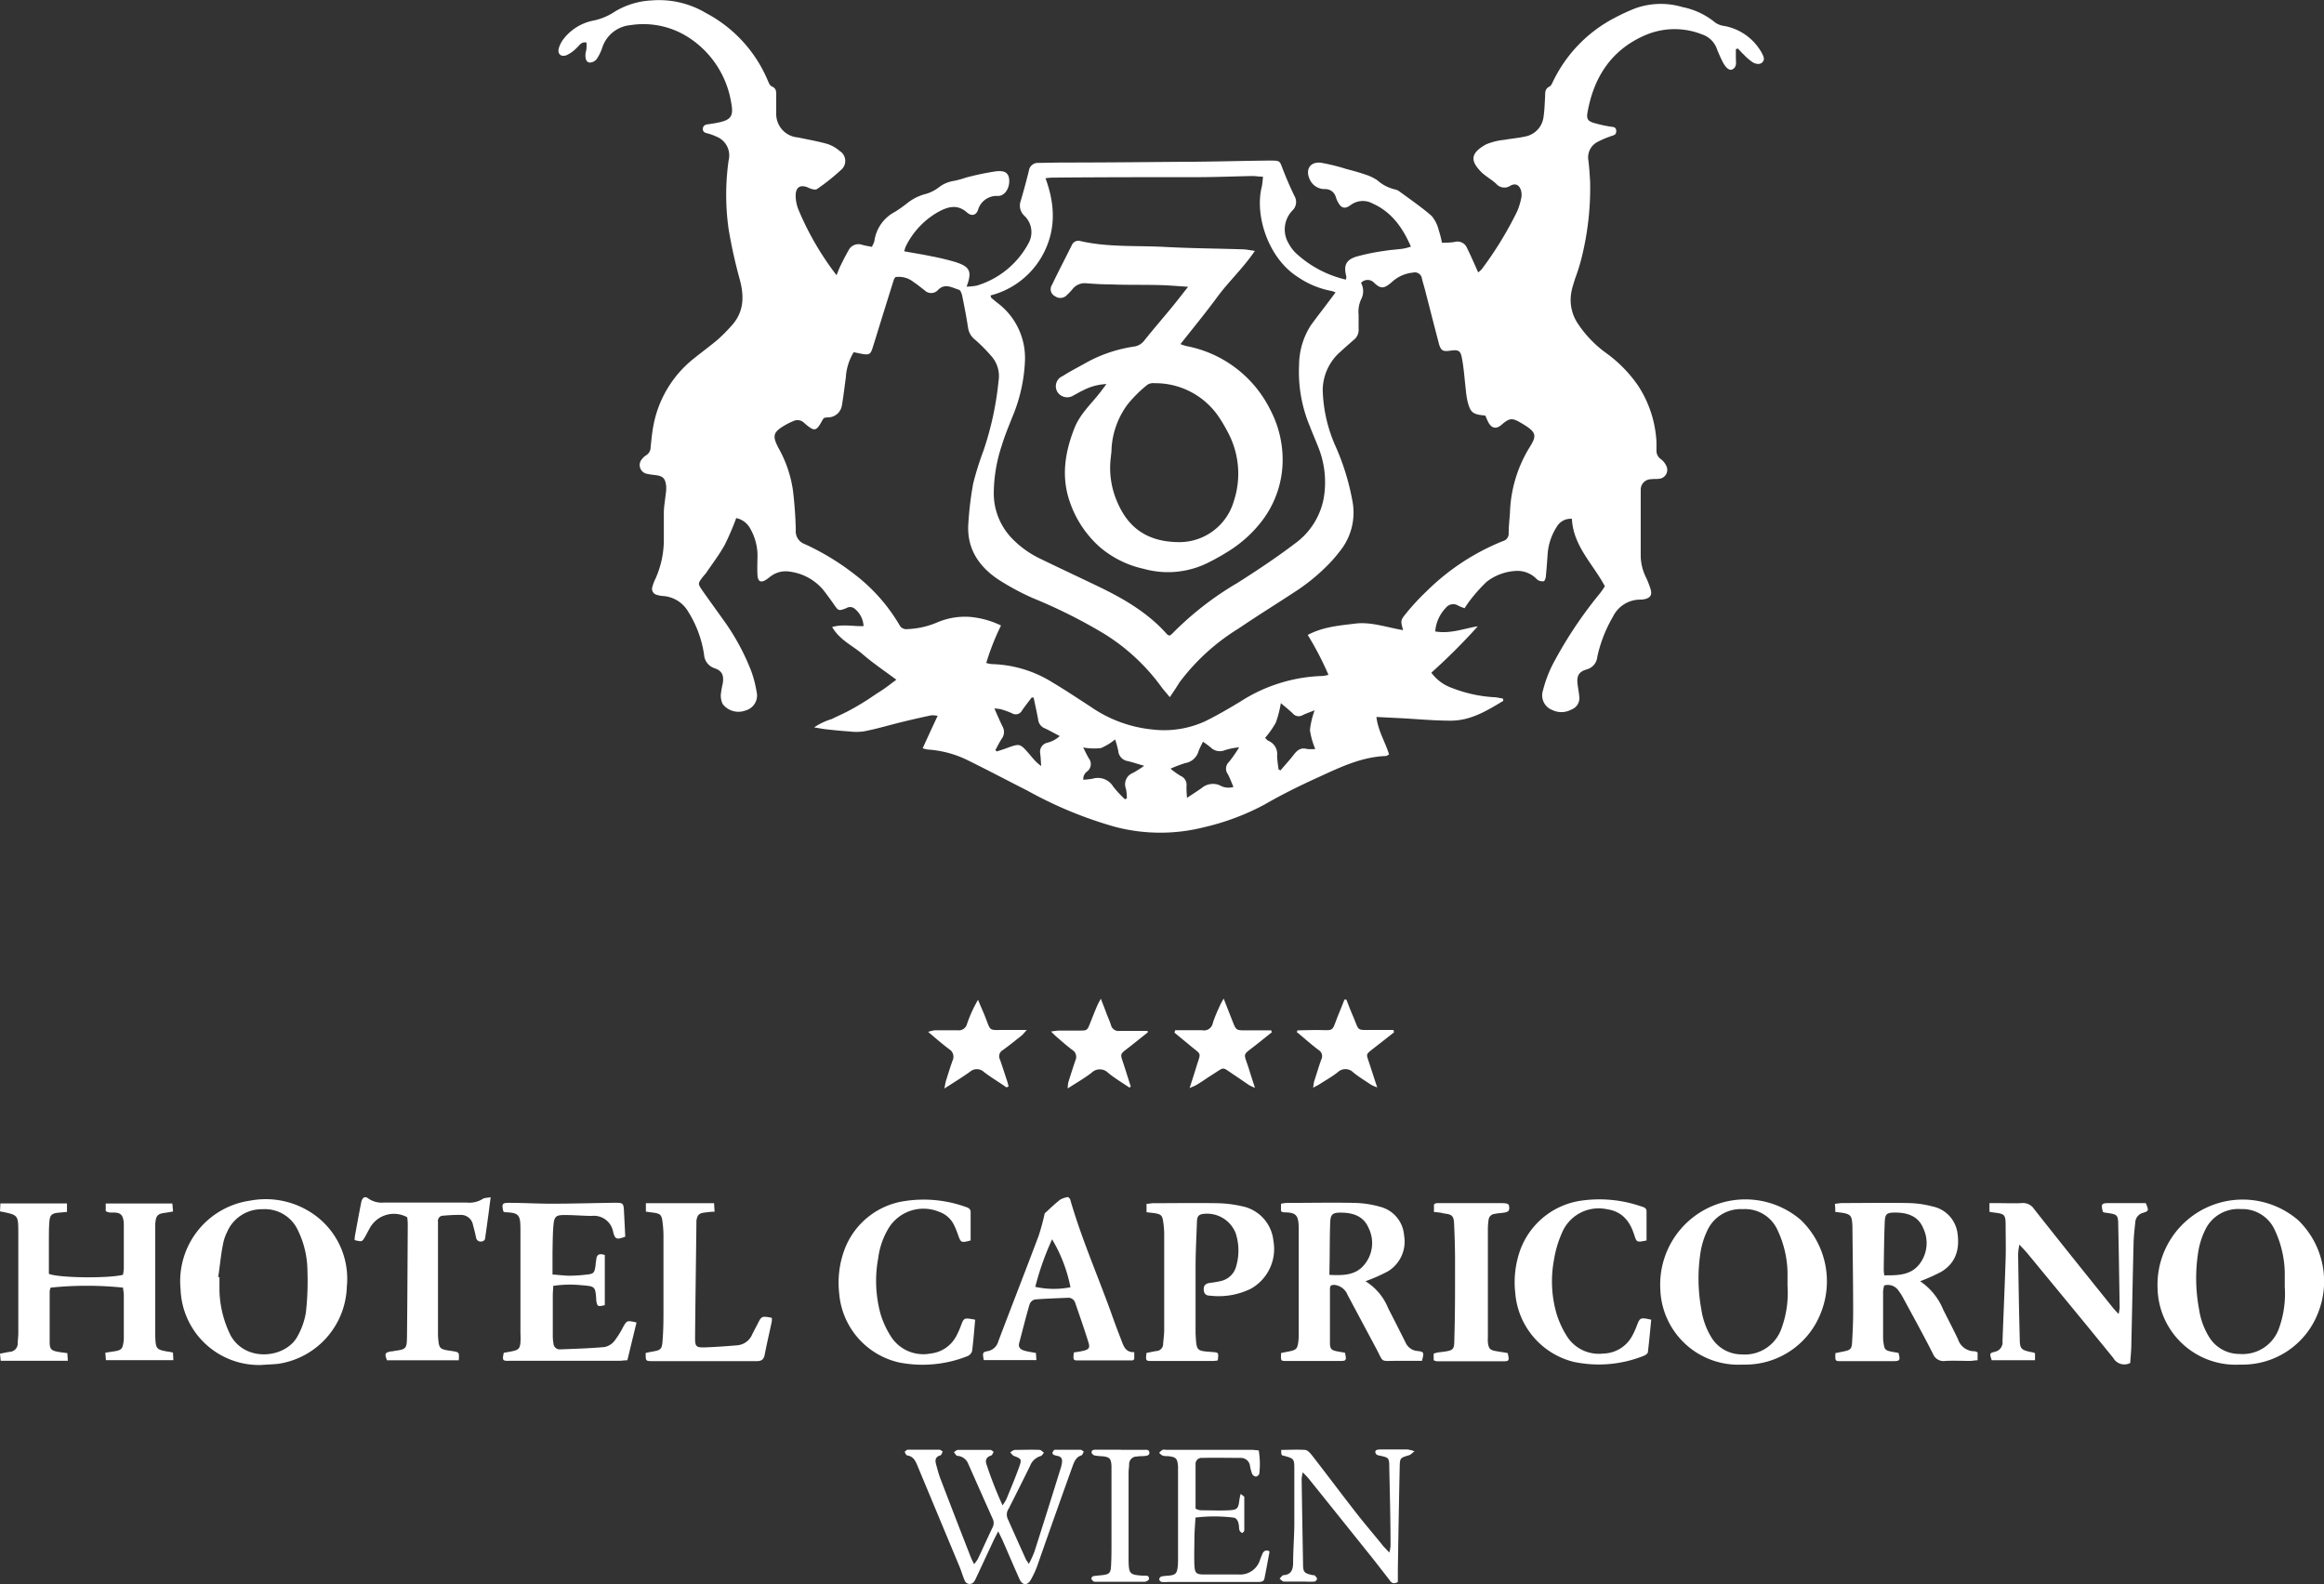
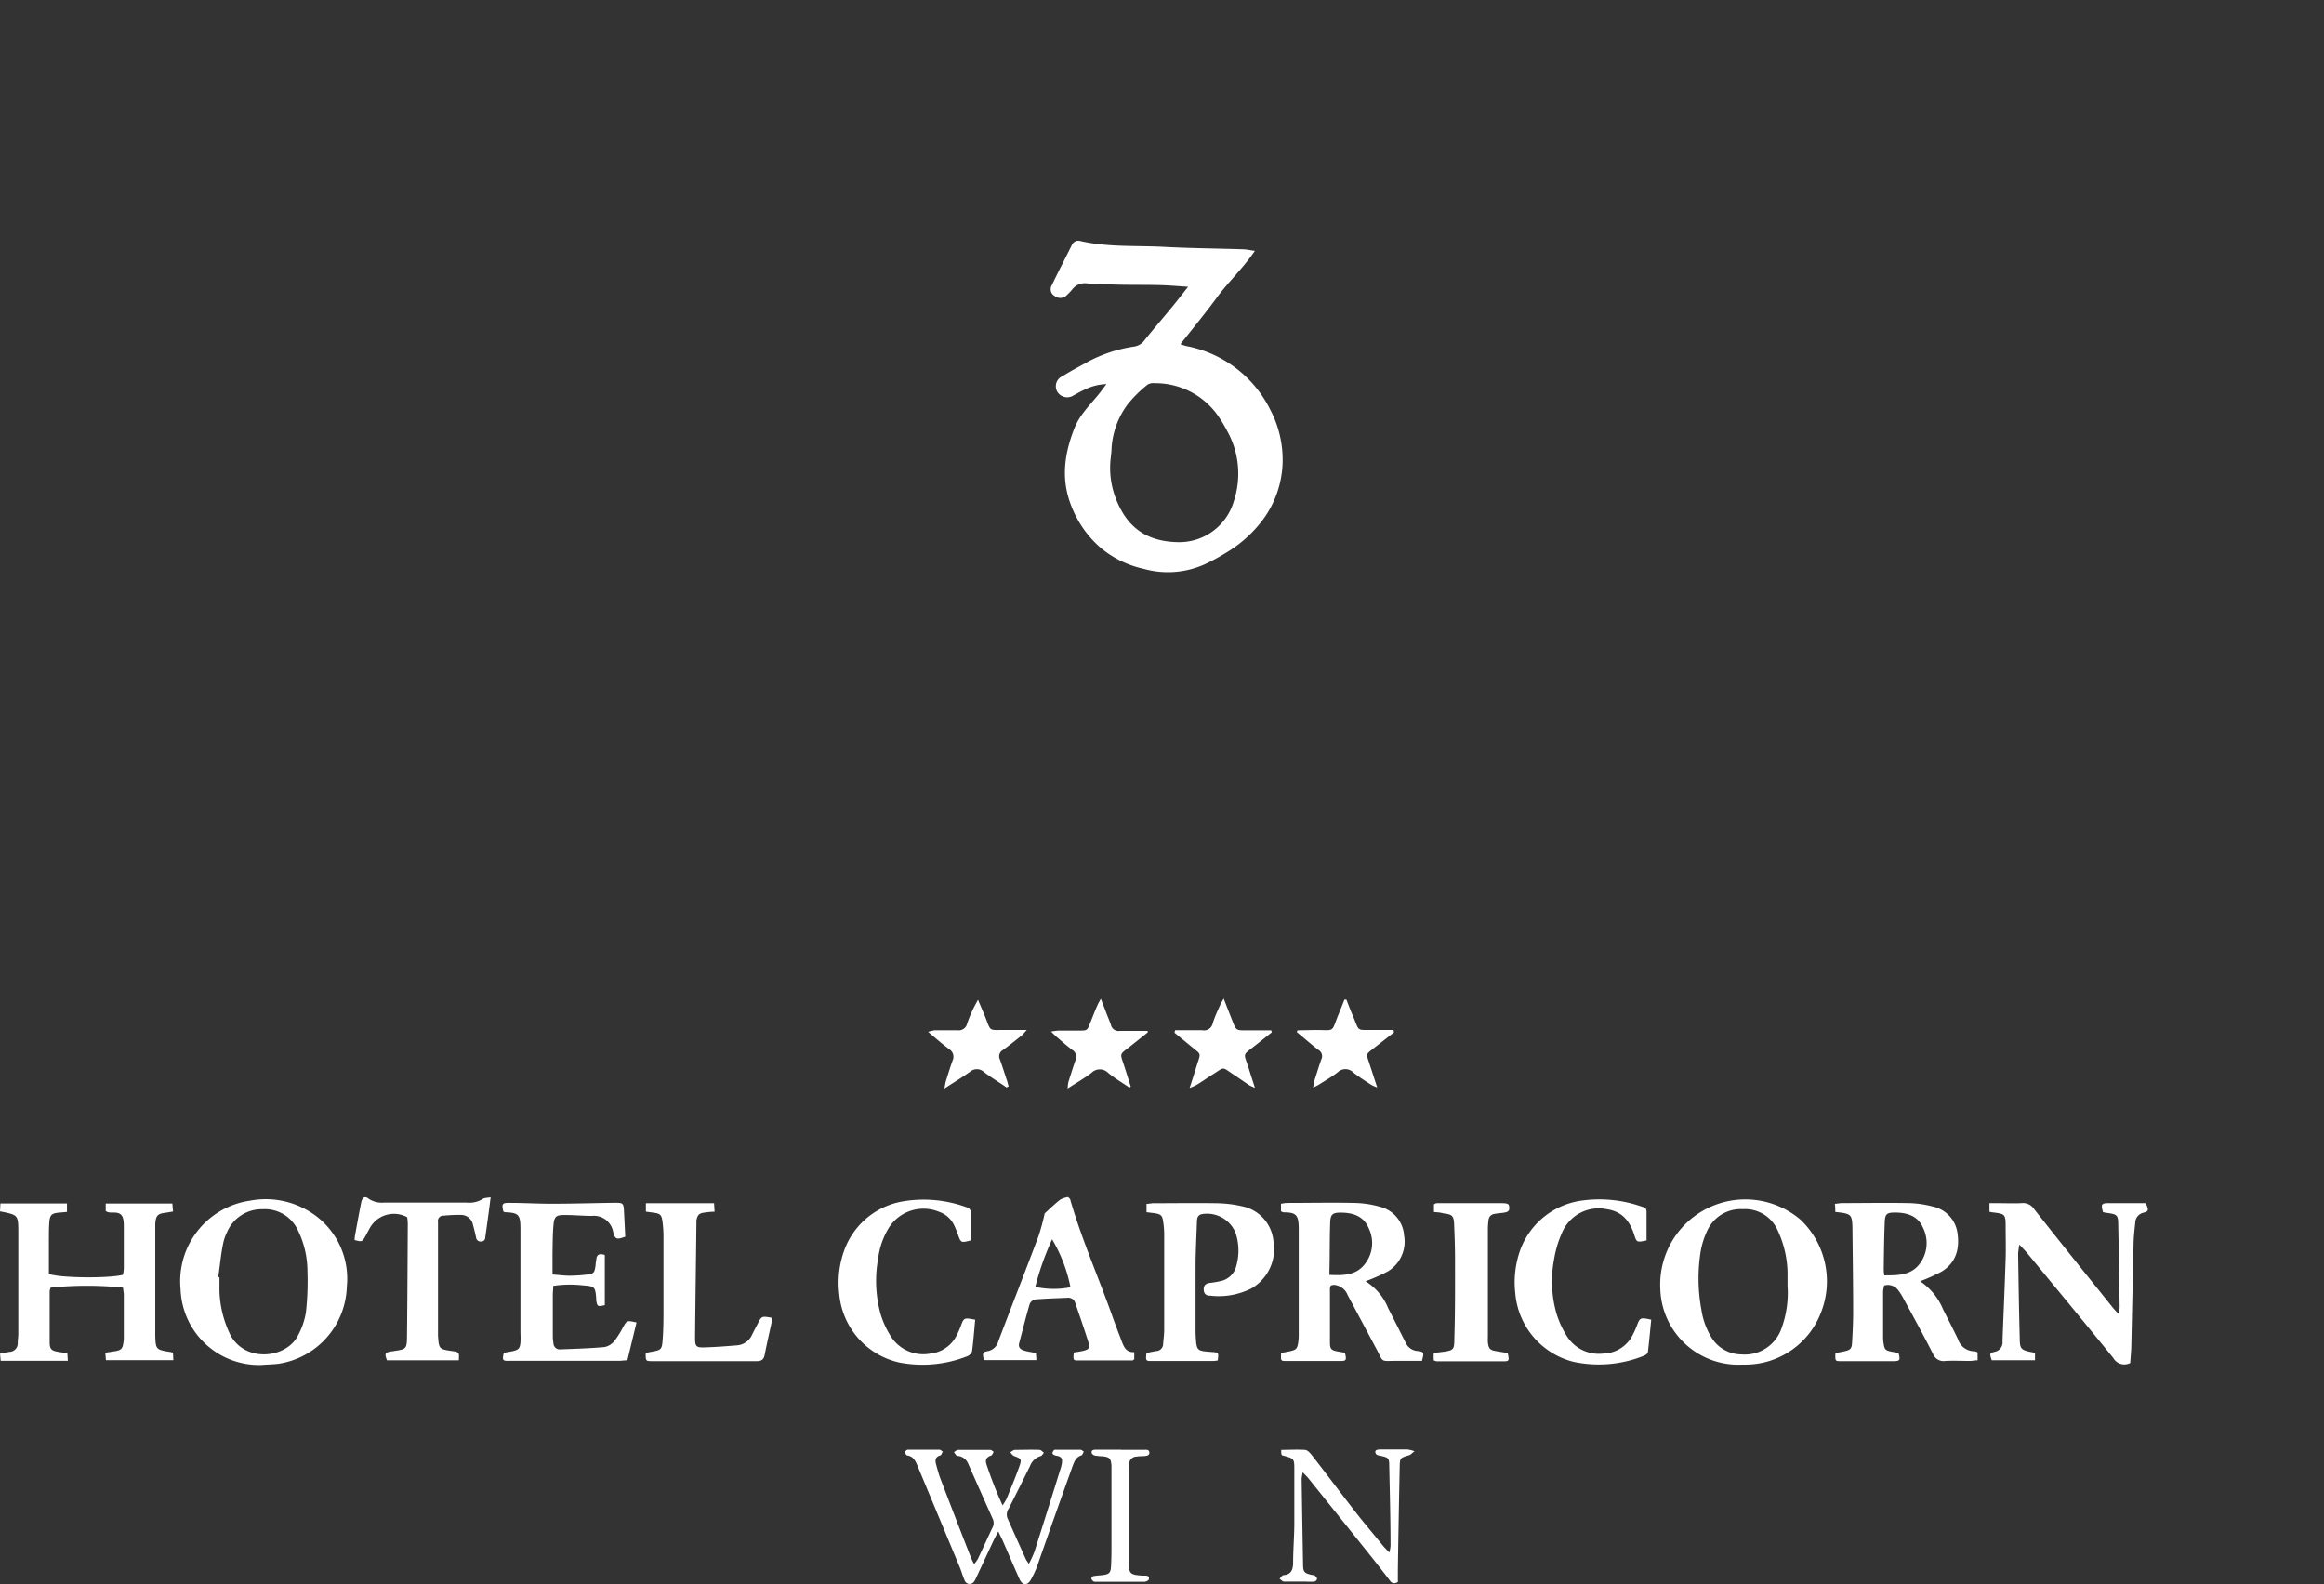
<svg xmlns="http://www.w3.org/2000/svg" viewBox="0 0 327.54 223.31">
  <rect x="0" y="0" width="327.54" height="223.31" fill="#333333" stroke="none" />
  <g id="Layer_2" data-name="Layer 2">
    <g id="Layer_1-2" data-name="Layer 1">
-       <path d="M211.87,98.78c-2.32,1.4-4.65,2.83-7.5,2.79-2.39,0-4.78-.24-7.18-.36l-3.2-.16c.24,2,1.27,3.57,1.78,5.28-.22.12-.32.22-.42.22-3.46.12-6.5,1.6-9.55,3-2.58,1.17-5.14,2.43-7.59,3.85a34.21,34.21,0,0,1-8.39,3.16,25.17,25.17,0,0,1-12.58,0,57.53,57.53,0,0,1-12.39-5.1c-2.78-1.41-5.54-2.87-8.34-4.25a14.89,14.89,0,0,0-5.75-1.57,4.59,4.59,0,0,1-.72-.18c.7-1.53,1.37-3,2.11-4.57a3.56,3.56,0,0,0-.91-.07c-1.36.29-2.73.6-4.08.93-1.82.44-3.63,1-5.47,1.34a8,8,0,0,1-2,0c-1.08-.07-2.16-.18-3.23-.3-.5-.05-1-.16-1.72-.27a9.27,9.27,0,0,1,2.49-1.18c.78-.39,1.59-.74,2.37-1.15s1.54-.86,2.28-1.32,1.49-1,2.21-1.45,1.4-1,2.24-1.62c-1.7-1.27-3.29-2.33-4.72-3.57s-3.25-2-4.33-3.86c1.55-.44,3-.06,4.43-.13a3.38,3.38,0,0,0-1.22-2.42,1,1,0,0,0-1.22-.1c-1.09.42-1.11.38-1.75-.55q-.7-1-1.47-2a7.39,7.39,0,0,0-4.72-2.6,3.51,3.51,0,0,0-2.63.6c-.23.15-.44.35-.67.5-.76.51-1.21.33-1.27-.59s0-2,0-3a7.76,7.76,0,0,0-1-3.54,2.91,2.91,0,0,0-2-1.52,36.4,36.4,0,0,1-1.62,3.78c-.75,1.35-1.7,2.6-2.57,3.88-.13.2-.31.37-.46.56-.77,1-.79,1-.11,2,.92,1.31,1.86,2.6,2.79,3.91a32.1,32.1,0,0,1,4.09,7.44,15.94,15.94,0,0,1,.75,2.89,2.19,2.19,0,0,1-1.54,2.65,2.81,2.81,0,0,1-3.22-.88,2.68,2.68,0,0,1-.28-1.36,12,12,0,0,1,.27-1.53c.19-1.17-.07-1.8-1.15-2.18a2.14,2.14,0,0,1-1.48-1.92A15.64,15.64,0,0,0,97,86.22,4.44,4.44,0,0,0,93.4,84a3.84,3.84,0,0,1-.82-.16.86.86,0,0,1-.64-1.11,5.6,5.6,0,0,1,.42-1.12,13.4,13.4,0,0,0,1.2-5.71c0-1.2,0-2.4,0-3.6,0-.87.17-1.74.26-2.62a5.2,5.2,0,0,0,.07-1.18c-.14-1.13-.46-1.41-1.6-1.55a9.34,9.34,0,0,1-1.06-.16,1.26,1.26,0,0,1-.71-2.13,1.85,1.85,0,0,1,.53-.48A1.33,1.33,0,0,0,91.7,63c.12-1.11.22-2.23.45-3.32a15.77,15.77,0,0,1,5.7-9.2c1.12-.9,2.29-1.75,3.38-2.68a23.32,23.32,0,0,0,1.85-1.87c1.77-1.92,1.83-4.12,1.19-6.51a69.79,69.79,0,0,1-1.58-7.13,34.5,34.5,0,0,1,0-9.68,2.85,2.85,0,0,0-1.78-3.38,6.77,6.77,0,0,0-1.24-.44c-.33-.09-.61-.19-.61-.61s.29-.61.68-.66.88-.12,1.31-.21c2-.38,2.37-.93,2-2.86a13.51,13.51,0,0,0-6-9.17,11.72,11.72,0,0,0-8.17-1.74,4.62,4.62,0,0,0-4,3.18,6.34,6.34,0,0,1-.79,1.61,1.29,1.29,0,0,1-1,.49c-.49-.07-.59-.59-.58-1.05s.13-.63.15-.94a7.86,7.86,0,0,0,0-.83c-.77-.16-1,.43-1.41.78a4.9,4.9,0,0,1-1.4,1c-.84.31-1.35-.24-1.06-1.09a4,4,0,0,1,.75-1.34,7,7,0,0,1,4-2.43,8.56,8.56,0,0,0,3.17-1.32A11.08,11.08,0,0,1,91.84.06a12.91,12.91,0,0,1,7.68,1.79,19.12,19.12,0,0,1,8.67,9.45c.14.32.3.76.57.87.71.29.64.83.64,1.39,0,.8,0,1.6,0,2.4a3.31,3.31,0,0,0,3.06,3.41c1.37.29,2.75.53,4.09.9a5,5,0,0,1,1.78,1,1.65,1.65,0,0,1,.18,2.7,29.14,29.14,0,0,1-3.37,2.68c-.22.16-.77,0-1.09-.14-1.19-.59-1.94-.19-1.91,1.14a5.38,5.38,0,0,0,.38,1.87,41.23,41.23,0,0,0,5.38,9.27c.22-.54.38-1,.58-1.38.35-.71.71-1.43,1.11-2.12a1.56,1.56,0,0,1,1.94-.78c.42.12.85.18,1.34.28a3.84,3.84,0,0,0,.36-.79,5.48,5.48,0,0,1,2.92-4.15,19.38,19.38,0,0,0,1.76-1.25,6.94,6.94,0,0,1,2.66-1.29,5.6,5.6,0,0,0,1.87-1,4.65,4.65,0,0,1,2.09-.83,13.83,13.83,0,0,0,1.61-.45,38.72,38.72,0,0,1,4.2-.88c1.31-.16,1.8.25,1.89,1.12.11,1.15-.54,2.33-1.57,2.35a2.73,2.73,0,0,0-2.83,2c-.29.76-.92.88-1.56.31-1.35-1.18-2.66-.8-4-.08a11.27,11.27,0,0,0-4.62,4.9,5.5,5.5,0,0,0-.21.67c1.3.24,2.55.43,3.78.69a34.1,34.1,0,0,1,3.49.84c2,.66,2.32,1.3,1.52,3.45a8.41,8.41,0,0,0,1.41-.14,12.27,12.27,0,0,0,7.33-6,3.18,3.18,0,0,0-.62-3.87,1.94,1.94,0,0,1-.5-2.05c.42-1.42.81-2.85,1.16-4.29a1.28,1.28,0,0,1,1.35-1.09l3-.05c5.47,0,10.95-.05,16.43-.1,4.32,0,8.64-.13,13-.18,1.77,0,1.52,0,2.07,1.38s1,2.43,1.58,3.62a1.65,1.65,0,0,1-.31,2.06,3.84,3.84,0,0,0-.49,4.66,5.38,5.38,0,0,0,.92,1.25,15.47,15.47,0,0,0,7.13,3.81,1.76,1.76,0,0,0,.06-.43c-.4-1.51-.1-2.32,1.37-2.8a29.57,29.57,0,0,1,4-.82c.87-.15,1.75-.19,2.62-.31a8.38,8.38,0,0,0,1.11-.29c-1.17-2.71-2.75-4.9-5.42-6.09a2.86,2.86,0,0,0-3.07.23c-.87.64-1.38.44-1.87-.57a3.32,3.32,0,0,1-.22-.55,1.53,1.53,0,0,0-1.52-1.13,2.29,2.29,0,0,1-2.13-1.31c-.7-1.41,0-2.6,1.58-2.4a28.51,28.51,0,0,1,3.59.89c.89.23,1.77.47,2.63.77a6.34,6.34,0,0,1,1.7.81,5.67,5.67,0,0,0,2.41,1.27,1.68,1.68,0,0,1,.66.27c1.55,1.14,3.14,2.23,4.58,3.48a4.85,4.85,0,0,1,1,2,15.88,15.88,0,0,1,.46,1.78,10.58,10.58,0,0,0,1.75-.1,1.45,1.45,0,0,1,1.78.85c.43.85.81,1.73,1.2,2.6l.37.83a3.35,3.35,0,0,0,.49-.43,50.66,50.66,0,0,0,5-8.16,9.61,9.61,0,0,0,.57-1.82,2.37,2.37,0,0,0,0-1.06c-.22-.84-.79-1.16-1.53-.74a1.51,1.51,0,0,1-2-.29c-.62-.56-1.39-1-2-1.55-1.61-1.59-1.75-2.7.6-4a9.1,9.1,0,0,1,2.54-.63c1-.18,2-.25,3-.48a3.2,3.2,0,0,0,2.54-2.73c.15-1,.17-2,.23-3,0-.52,0-1,.61-1.3.24-.1.38-.48.52-.76a19.73,19.73,0,0,1,8.6-8.89,28.81,28.81,0,0,1,2.93-1.36A10.69,10.69,0,0,1,237.14,1a10.42,10.42,0,0,1,4.61,2.19,3,3,0,0,0,1.32.48,7.59,7.59,0,0,1,5,3.4,3.21,3.21,0,0,1,.19.31c.21.43.53.9.18,1.34s-1,.32-1.43.05a7.32,7.32,0,0,1-1.24-1.07c-.3-.27-.57-.58-.85-.87l-.27.11c0,.41,0,.82,0,1.23,0,.6.18,1.23-.47,1.6-.41.23-.93-.16-1.39-1.05-.31-.61-.58-1.23-.83-1.87a3.32,3.32,0,0,0-2.07-2,10.48,10.48,0,0,0-7.75,0c-4.9,2-7.5,5.9-8.4,11-.15.84,0,1.2.85,1.46a18.44,18.44,0,0,0,2.34.53c.39.07.84,0,.86.61s-.41.61-.79.76a13.36,13.36,0,0,0-1.86.8,2.45,2.45,0,0,0-1.27,2.63c.12,1,.18,2,.24,3a40.63,40.63,0,0,1-1.28,11,26.8,26.8,0,0,1-.84,2.63c-.17.58-.38,1.15-.49,1.73a6,6,0,0,0,.8,4.49,16.09,16.09,0,0,0,3.93,4.17,18.86,18.86,0,0,1,4.61,4.65,16,16,0,0,1,2.62,8c0,.39,0,.79,0,1.19a1.43,1.43,0,0,0,.63,1.22,2.42,2.42,0,0,1,.78,1,1.25,1.25,0,0,1-1.06,1.76c-.35.06-.72,0-1.07.06a1.47,1.47,0,0,0-1.5,1.43c0,.12,0,.24,0,.36,0,3,0,5.92,0,8.87a7,7,0,0,0,.72,3.13,12.6,12.6,0,0,1,.66,1.67c.26.85,0,1.28-.9,1.46a3,3,0,0,1-.6.05,4.27,4.27,0,0,0-3.78,2.38,19.52,19.52,0,0,0-2.22,5.67,2,2,0,0,1-1.48,1.78c-1.14.34-1.44.92-1.3,2.08.06.56.18,1.11.23,1.67a1.72,1.72,0,0,1-1.11,1.92,2.93,2.93,0,0,1-2.66.07,2.21,2.21,0,0,1-1.34-2.76,17.81,17.81,0,0,1,1.38-3.69,59.8,59.8,0,0,1,6.65-10c.25-.31.46-.64.7-1-1.67-3.14-4.46-5.67-4.65-9.51a2.27,2.27,0,0,0-2.17,1.19A8.06,8.06,0,0,0,218.13,78c-.08,1-.14,2.07-.25,3.1,0,.3-.15.78-.31.82a1.23,1.23,0,0,1-.95-.26,3.76,3.76,0,0,0-2.77-1.2A7.36,7.36,0,0,0,209.52,82a22.1,22.1,0,0,0-2.24,2.49,14.55,14.55,0,0,0-.86,1.23,5.82,5.82,0,0,1-.9-.36,1.31,1.31,0,0,0-1.73.29A5.37,5.37,0,0,0,202.28,89c2.17.36,4-.41,6-.73a86,86,0,0,1-6.55,6.54,6.13,6.13,0,0,0,2.9,2.15,19.42,19.42,0,0,0,5.83,1.3c.46,0,.92.13,1.37.2Zm-47-.52c-.51-.62-.94-1.09-1.3-1.6a28.52,28.52,0,0,0-7.88-7.29,72.87,72.87,0,0,0-10.07-5.05,35.29,35.29,0,0,1-4.85-2.6c-2.86-1.88-4.56-4.48-4.29-8a47.48,47.48,0,0,1,.68-5.58,42.32,42.32,0,0,1,1.43-4.57,43.87,43.87,0,0,0,2.15-9.94,4.21,4.21,0,0,0-.88-3.27,22.59,22.59,0,0,0-2.42-2.47,2.59,2.59,0,0,1-1-1.68c-.23-1.5-.52-3-.82-4.48-.07-.32-.24-.82-.46-.89-1-.29-2-1-3,.07a1.29,1.29,0,0,1-1.85,0c-.51-.38-1-.79-1.54-1.15a3.33,3.33,0,0,0-2.56-.71,1.71,1.71,0,0,0-.22.33q-.88,2.79-1.75,5.6c-.43,1.37-.84,2.75-1.28,4.12-.26.81-.49.94-1.33.8-.43-.07-.85-.17-1.31-.26a7.69,7.69,0,0,0-1.11,3.57c-.18,1.3-.33,2.61-.55,3.91a2,2,0,0,1-2,1.71c-.19,0-.38.05-.52.07a2.75,2.75,0,0,0-.19.25c-.93,1.7-1.13,1.74-2.6.47a1.33,1.33,0,0,0-1.54-.27,9.93,9.93,0,0,0-1.18.58c-1.71,1-1.81,1.51-.88,3.27a17.12,17.12,0,0,1,2,5.87c.23,1.86.36,3.74.41,5.61a1.9,1.9,0,0,0,1.25,2,35.12,35.12,0,0,1,7.06,4.29,24.77,24.77,0,0,1,6.31,7.14,1.06,1.06,0,0,0,1.08.56,11.87,11.87,0,0,0,4.19-.93,10,10,0,0,1,4.57-.8,12.57,12.57,0,0,1,4.46,1.22A34.78,34.78,0,0,0,139,93.44a4.5,4.5,0,0,0,.78.16,16.88,16.88,0,0,1,8.52,2.56c1.82,1.08,3.58,2.26,5.36,3.41a18.47,18.47,0,0,0,8.78,3.25,13.92,13.92,0,0,0,7.36-1.14c1.72-.84,3.38-1.81,5-2.79a22.57,22.57,0,0,1,11.65-3.62,4.69,4.69,0,0,0,.78-.16,44,44,0,0,0-2.92-5.62c2.18-1.16,4.46-1.32,6.7-1.6s4.46.55,6.74.92c-.35-1.29-.39-1.36.38-2.31A33.14,33.14,0,0,1,201,83.39a32.51,32.51,0,0,1,10.85-7.14,1.06,1.06,0,0,0,.78-1.06c0-1,.11-1.92.18-2.87a18.71,18.71,0,0,1,2.6-9c1.2-1.91,1.33-2.34-1.07-3.73-1.27-.74-1.61-.67-2.74.3-.73.62-1.38.49-1.84-.38-.16-.31-.29-.64-.42-.94-1.79-.16-2.1-.4-2.52-2.06a13.12,13.12,0,0,1-.24-1.65c-.17-1.43-.26-2.87-.52-4.28-.21-1.2-.49-1.32-1.71-1.15-1,.14-1.31,0-1.59-1.14-.65-2.47-1.28-4.95-1.92-7.43-.14-.54-.31-1.07-.44-1.62a1,1,0,0,0-1.24-.82,5.1,5.1,0,0,0-3,1.34c-1.08.93-1.54,1-2.48.11a1.25,1.25,0,0,0-1.86,0,2.43,2.43,0,0,1,.08,2.18,4.17,4.17,0,0,0-.42,2.32c0,.68,0,1.36,0,2a1.76,1.76,0,0,1-.63,1.49c-.67.57-1.32,1.16-2,1.77a7.28,7.28,0,0,0-2.43,5.28,20.74,20.74,0,0,0,1.87,8.12,33.88,33.88,0,0,1,2.31,7.54,8.63,8.63,0,0,1-1.54,6.83c-.46.6-.93,1.19-1.45,1.75a27.49,27.49,0,0,1-5.15,4.29c-2.64,1.73-5.33,3.4-7.94,5.17a30,30,0,0,0-8.28,7.56C165.84,96.82,165.42,97.45,164.87,98.26ZM139.6,41.64c.06.19.06.29.11.33.27.24.55.47.83.69a9.7,9.7,0,0,1,3.92,8.11,22.86,22.86,0,0,1-1.78,8c-.53,1.34-1.09,2.67-1.5,4.05a21.63,21.63,0,0,0-1.12,6.83A9.16,9.16,0,0,0,142.74,76a13.74,13.74,0,0,0,3.9,2.76c2.55,1.24,5.12,2.44,7.68,3.67,3.78,1.79,7.39,3.82,10.19,7a.88.88,0,0,0,.35.15,2.48,2.48,0,0,0,.36-.28,44.3,44.3,0,0,1,9.16-7.13c2.76-1.75,5.5-3.57,8.11-5.55a10.17,10.17,0,0,0,4.08-6.44,13.27,13.27,0,0,0-.79-7.2c-.39-1-.8-1.92-1.17-2.89a19.84,19.84,0,0,1-1.52-8.67,10.45,10.45,0,0,1,1.65-5.56c.87-1.2,1.78-2.36,2.67-3.55l.82-1.1a4.53,4.53,0,0,0-.56-.2A12.46,12.46,0,0,1,182.85,39c-4.09-2.62-6.07-8.66-5-12.75A13.76,13.76,0,0,0,178,24.9c-.62,0-1.09-.1-1.56-.09-2.52.05-5,.15-7.55.16-6.68,0-13.36,0-20,.06-.46,0-.92,0-1.54.09,1.29,3.51,1.48,6.88-.07,10.17A11.66,11.66,0,0,1,139.6,41.64Zm6.08,56.67-.28,0c-.45.6-.92,1.19-1.35,1.81a1,1,0,0,1-1.42.41,12.24,12.24,0,0,0-1.57-.57,6.84,6.84,0,0,0-.91-.11c.43,1,.77,1.77,1.15,2.55a1.57,1.57,0,0,1-.1,1.69c-.34.51-.61,1.08-.91,1.62l.19.2c.48-.16,1-.31,1.43-.48,1.84-.66,1.84-.66,3.14.83.31.37.62.74.95,1.08a7.59,7.59,0,0,0,.74.63c-.05-.72-.06-1.23-.13-1.74a1.31,1.31,0,0,1,1-1.55,4,4,0,0,0,1.75-.94c-.78-.4-1.43-.78-2.11-1.09a1.5,1.5,0,0,1-.94-1.27C146.12,100.33,145.88,99.32,145.68,98.31Zm19.26,10a10.61,10.61,0,0,0,1.46,1.05,1.35,1.35,0,0,1,.82,1.44,14.77,14.77,0,0,0,.08,1.65c.82-.55,1.45-.95,2.06-1.38a2.45,2.45,0,0,1,2.57-.38,2.41,2.41,0,0,0,1.91.22c-.28-.65-.49-1.24-.79-1.8a1.29,1.29,0,0,1,.15-1.71,17.75,17.75,0,0,0,1.44-2.07,9.08,9.08,0,0,0-2.09.43,1.81,1.81,0,0,1-1.89-.39,12.11,12.11,0,0,0-1.12-.83c-.24.52-.48.93-.63,1.37a2.34,2.34,0,0,1-1.86,1.64A18.89,18.89,0,0,0,164.94,108.35Zm15.28.16.26.1c.63-.75,1.3-1.46,1.89-2.24.48-.62,1-1,1.82-.77a5,5,0,0,0,1.18,0,10.92,10.92,0,0,1-.75-2.66,12.09,12.09,0,0,1,.66-2.79c-.67.27-1.19.44-1.68.68a1.09,1.09,0,0,1-1.4-.24c-.48-.46-1-.87-1.68-1.45a15.38,15.38,0,0,1-.71,2.75A13.25,13.25,0,0,1,178.3,104c.19.17.31.35.48.42a2,2,0,0,1,1.21,2.11A16.52,16.52,0,0,0,180.22,108.51Zm-27.58-3.16c.31.6.54,1.1.82,1.58a1.31,1.31,0,0,1-.21,1.82,1.29,1.29,0,0,0-.57,1.19,12.64,12.64,0,0,0,1.32-.15,2.52,2.52,0,0,1,2.89,1.11,15.51,15.51,0,0,0,1.66,1.79l.27-.13a7.53,7.53,0,0,0-.13-1.35,1.71,1.71,0,0,1,1-2.24,14.89,14.89,0,0,0,1.57-1c-1-.28-1.63-.5-2.32-.66a1.59,1.59,0,0,1-1.34-1.46,12.67,12.67,0,0,0-.44-1.59,8.56,8.56,0,0,1-2,1.22A9,9,0,0,1,152.64,105.35Z" style="fill:#fff" />
      <path d="M0,170.73l.06-1.12H9.44v1.2l-1.22.11c-.93.1-1.18.33-1.26,1.27s-.06,1.68-.07,2.52c0,1.63,0,3.27,0,4.83,1.5.59,8.46.65,10.44.13a6.16,6.16,0,0,0,.12-.89q0-3,0-6c0-1.7-.5-1.93-1.79-1.88a2,2,0,0,1-.48-.07,1.12,1.12,0,0,1-.28-.15v-1.06h9.39l.1,1.13c-.42.07-.73.13-1,.17-1.18.14-1.41.37-1.51,1.57,0,.4,0,.8,0,1.2v14c0,.2,0,.4,0,.6.06,1.85.13,1.93,1.91,2.23.16,0,.31.06.59.12l.05,1.06H14.93l-.09-1.05,1.38-.21c.88-.16,1.05-.35,1.18-1.24a4,4,0,0,0,.05-.6v-6.12c0-.27-.07-.55-.11-1a49.69,49.69,0,0,0-10.2,0A1.77,1.77,0,0,0,7,182c0,2.39,0,4.79,0,7.19,0,1,.28,1.19,1.31,1.36.36.06.71.1,1.18.16l.07,1.08H.1l-.1-1c.53-.1,1-.21,1.37-.26a1.18,1.18,0,0,0,1.13-1.18c0-.44.07-.88.08-1.32,0-4.84,0-9.68,0-14.52C2.56,171.23,2.53,171.23,0,170.73Z" style="fill:#fff" />
      <path d="M36.85,192.38a11.06,11.06,0,0,1-11.4-10.67,11.47,11.47,0,0,1,9.8-12.49A11.79,11.79,0,0,1,44,171a11.08,11.08,0,0,1,4.88,10.35,11.33,11.33,0,0,1-9.62,10.86C38.45,192.31,37.64,192.31,36.85,192.38ZM30.75,180l.18,0c0,.64,0,1.28,0,1.91a15.08,15.08,0,0,0,1.59,6.34c2.15,3.81,7.76,3.17,9.41.09A10.27,10.27,0,0,0,43.11,185a39.37,39.37,0,0,0,.22-5.85A13.18,13.18,0,0,0,42,173.43a5.11,5.11,0,0,0-5-3,5.3,5.3,0,0,0-5,3.23,6.43,6.43,0,0,0-.57,1.7C31.12,176.87,31,178.41,30.75,180Z" style="fill:#fff" />
-       <path d="M315.67,192.33a11,11,0,0,1-11.58-10.62A12,12,0,0,1,323.93,172a12,12,0,0,1,2.77,13.05,11.39,11.39,0,0,1-10.62,7.28Zm6.34-11.1c0-.64,0-1.28,0-1.92a14.79,14.79,0,0,0-1.49-6.12,5,5,0,0,0-4.68-2.78,5.15,5.15,0,0,0-5,2.84,11.14,11.14,0,0,0-1,3.05,23.65,23.65,0,0,0,.09,8.22,10.29,10.29,0,0,0,1.42,3.92,5,5,0,0,0,4.31,2.39,5.43,5.43,0,0,0,5.57-3.71A14.37,14.37,0,0,0,322,181.23Z" style="fill:#fff" />
      <path d="M245.56,192.33A11,11,0,0,1,234,181.68a12,12,0,0,1,19.79-9.75,12,12,0,0,1,2.82,13.15A11.41,11.41,0,0,1,246,192.33Zm6.37-11.11c0-.64,0-1.28,0-1.92a14.74,14.74,0,0,0-1.44-6,5,5,0,0,0-4.86-2.88,5.17,5.17,0,0,0-5,3,11.28,11.28,0,0,0-.94,2.95,24.14,24.14,0,0,0,.1,8.22,10.46,10.46,0,0,0,1.42,3.92,5,5,0,0,0,4.2,2.38,5.48,5.48,0,0,0,5.69-3.72A14.54,14.54,0,0,0,251.93,181.22Z" style="fill:#fff" />
      <path d="M192.45,180.58a8,8,0,0,1,3.21,3.83c.82,1.59,1.63,3.2,2.44,4.81a2,2,0,0,0,1.67,1.19c.94.11.95.2.64,1.39-1.16,0-2.35,0-3.54,0-2.45,0-1.8.31-2.94-1.79q-2-3.75-4-7.49a2.24,2.24,0,0,0-1.92-1.43,2.15,2.15,0,0,0-.44.09,1.18,1.18,0,0,0-.13.37c0,2.56,0,5.12,0,7.67,0,.93.21,1.09,1.11,1.26.35.07.71.12,1,.17.25,1.06.21,1.16-.66,1.17q-3.78,0-7.56,0c-.83,0-.83,0-.77-1.13l1.22-.24c.89-.19,1.06-.36,1.19-1.25a7.84,7.84,0,0,0,.07-1.19q0-7.32,0-14.63s0-.08,0-.12c0-2-.33-2.39-2.1-2.39a1.46,1.46,0,0,1-.4-.15v-1.06a5.19,5.19,0,0,1,.83-.12c3.19,0,6.39-.07,9.59,0a14.1,14.1,0,0,1,3.53.54,4.49,4.49,0,0,1,3.4,4.06,4.9,4.9,0,0,1-2.29,5.05A24.55,24.55,0,0,1,192.45,180.58Zm-5.09-.9c1.9.1,3.61.07,4.82-1.31a4.77,4.77,0,0,0,.72-5.27c-.73-1.75-2.3-2.2-4-2.19-1.06,0-1.38.26-1.42,1.32-.07,1.71-.06,3.42-.08,5.14Z" style="fill:#fff" />
      <path d="M270.62,180.58a8.89,8.89,0,0,1,3.25,4c.7,1.39,1.42,2.77,2.09,4.18a2.43,2.43,0,0,0,2.37,1.69,1.32,1.32,0,0,1,.39.16v1.11c-.37,0-.71.08-1.06.09-1.16,0-2.32-.06-3.47,0a1.6,1.6,0,0,1-1.76-1c-1.32-2.6-2.73-5.16-4.12-7.72a8,8,0,0,0-.76-1.22,1.8,1.8,0,0,0-2-.69,6.2,6.2,0,0,0-.15.8c0,2.16,0,4.32,0,6.48a4.36,4.36,0,0,0,.05.72c.14,1.06.24,1.16,1.32,1.36l.8.14c.27,1,.21,1.15-.65,1.16q-3.72,0-7.44,0c-.84,0-.84,0-.8-1.13l1.23-.25c.89-.19,1.07-.36,1.12-1.28.08-1.39.15-2.79.15-4.19,0-3.92-.06-7.84-.1-11.75a9.76,9.76,0,0,0-.05-1.08c-.1-.8-.32-1-1.11-1.18-.39-.07-.78-.11-1.26-.17,0-.38,0-.72-.06-1.13a9,9,0,0,1,1-.12c3.11,0,6.23-.06,9.34,0a14.12,14.12,0,0,1,3.43.48,4.44,4.44,0,0,1,3.52,3.81c.32,2.25-.26,4.17-2.28,5.39A25.91,25.91,0,0,1,270.62,180.58Zm-5-.83c1.83,0,3.59,0,4.82-1.48a4.85,4.85,0,0,0,.6-5.2c-.7-1.68-2.23-2.17-3.94-2.17-1.18,0-1.42.18-1.47,1.37-.09,2.23-.11,4.47-.14,6.7A4.36,4.36,0,0,0,265.58,179.75Z" style="fill:#fff" />
      <path d="M280.39,170.79v-1.22c.43,0,.78,0,1.13,0,1.12,0,2.24.05,3.35,0a1.87,1.87,0,0,1,1.81.83c3.66,4.65,7.37,9.26,11.08,13.88.22.28.47.52.83.92a6.15,6.15,0,0,0,.15-.9c-.06-3.84-.11-7.68-.2-11.51,0-1.61-.11-1.63-1.7-1.86-.16,0-.31-.07-.45-.1-.31-1.12-.21-1.26.8-1.26h5.23c.44,1,.43,1.13-.36,1.36a1.47,1.47,0,0,0-1.12,1.39c-.11,1-.22,2-.24,3-.12,4.68-.2,9.36-.31,14,0,1-.11,1.89-.16,2.78a1.79,1.79,0,0,1-2.39-.71c-4-4.93-8.06-9.83-12.1-14.74-.3-.36-.63-.69-1.13-1.23a10.7,10.7,0,0,0-.18,1.27c.06,4,.12,8,.23,12,0,1.43.23,1.59,1.64,1.88.15,0,.3.08.51.14v1h-6.1c-.31-.93-.33-1,.44-1.19a1.35,1.35,0,0,0,1.08-1.49c.14-3.88.32-7.75.44-11.63.05-1.56,0-3.12,0-4.68s-.16-1.63-1.6-1.82C280.89,170.89,280.7,170.85,280.39,170.79Z" style="fill:#fff" />
      <path d="M171.63,191.74a4.86,4.86,0,0,1-.66.08q-4.26,0-8.51,0c-1,0-1,0-.88-1.13.43-.09.89-.19,1.35-.27a1,1,0,0,0,1-1c.05-.68.15-1.35.15-2q0-6.72,0-13.43a12,12,0,0,0-.14-1.79c-.12-.89-.32-1.07-1.2-1.21l-1.15-.14v-1.18c.34,0,.61-.08.89-.09,3,0,6-.05,9,0A16.93,16.93,0,0,1,175,170a5.52,5.52,0,0,1,4.47,4.87,6.43,6.43,0,0,1-3.13,6.74,10.27,10.27,0,0,1-5.82,1c-.55,0-.87-.28-.87-.9s.35-.82.89-.9a13.21,13.21,0,0,0,1.53-.26,2.88,2.88,0,0,0,2.18-2.17,7.87,7.87,0,0,0-.11-4.61,4.33,4.33,0,0,0-4.74-2.65c-.69.15-.69.68-.71,1.2-.07,2-.18,4.07-.19,6.11,0,3.12,0,6.23,0,9.35v.12c.14,2.59.08,2.48,2.44,2.66C171.76,190.63,171.76,190.66,171.63,191.74Z" style="fill:#fff" />
      <path d="M71,190.66c.41-.07.85-.14,1.27-.23.81-.19,1-.38,1.08-1.21a11.65,11.65,0,0,0,0-1.32V173.39c0-2.16-.15-2.46-2.2-2.54a.71.71,0,0,1-.21-.11c-.25-1.08-.17-1.22.87-1.21,1.95,0,3.91.12,5.87.12,3,0,5.92-.09,8.87-.13,1.29,0,1.34,0,1.4,1.34.06,1.15.12,2.3.17,3.44-1.19.44-1.43.4-1.7-.66a2.75,2.75,0,0,0-3-2.27c-1.31,0-2.63-.14-4-.12-1,0-1.29.23-1.4,1.26-.13,1.31-.12,2.63-.15,4,0,1,0,2,0,3.12.88.06,1.62.16,2.36.17a21.15,21.15,0,0,0,2.39-.15c1.07-.11,1.16-.22,1.32-1.32,0-.28.08-.56.1-.84.07-.71.47-.85,1.2-.61v7.07c-1,.23-1.05.22-1.21-.67,0-.07,0-.15,0-.23-.13-1.8-.24-1.75-2.06-1.91a16.23,16.23,0,0,0-4,.09c0,.49-.06.88-.06,1.28,0,1.91,0,3.83,0,5.75a6.56,6.56,0,0,0,.09,1.08.89.89,0,0,0,1,.84c2.08-.08,4.16-.14,6.22-.33a2.37,2.37,0,0,0,1.37-.85A13,13,0,0,0,87.84,187c.52-.9.53-.91,1.87-.61l-1.29,5.33c-.42,0-.77.07-1.13.07H71.94C70.81,191.83,70.77,191.77,71,190.66Z" style="fill:#fff" />
      <path d="M146,190.69l.07,1h-7.42c-.18-1-.2-1.12.56-1.26a1.9,1.9,0,0,0,1.49-1.38c1.89-5,3.82-9.91,5.69-14.89a32.09,32.09,0,0,0,.85-3.15c.73-.66,1.43-1.35,2.21-1.95a3.39,3.39,0,0,1,1.09-.35c.18.19.26.23.28.3,1.61,5.62,4,11,5.94,16.46.4,1.13.83,2.25,1.26,3.37.33.87.62,1.8,1.84,1.73v1c-.13.09-.19.17-.26.17-2.55,0-5.11,0-7.67,0-.68,0-.69-.07-.59-1.12.44-.07.9-.13,1.36-.24.73-.18.94-.4.73-1.1-.59-1.91-1.25-3.79-1.9-5.68a1,1,0,0,0-1-.69c-1.56.07-3.12.11-4.67.24a1.1,1.1,0,0,0-.74.64c-.54,1.84-1,3.7-1.49,5.55-.13.53.17.84.67,1S145.37,190.57,146,190.69Zm4.87-9.26a21.15,21.15,0,0,0-2.59-6.76,39.39,39.39,0,0,0-2.37,6.7A12.18,12.18,0,0,0,150.86,181.43Z" style="fill:#fff" />
      <path d="M232.72,186c-.15,1.5-.28,3-.47,4.57,0,.2-.35.43-.58.52a17.07,17.07,0,0,1-9.89.85,10.89,10.89,0,0,1-8.22-9.68,13.5,13.5,0,0,1,.72-6.14,10.78,10.78,0,0,1,8.66-6.91,18,18,0,0,1,8.39.83c.35.1.73.22.73.67,0,1.39,0,2.77,0,4.12-1.36.28-1.39.29-1.73-.77-.61-1.94-1.71-3.32-3.85-3.63a5.6,5.6,0,0,0-6.36,3.38,15.07,15.07,0,0,0-1.11,3.78,16.45,16.45,0,0,0,.34,7.48,13.26,13.26,0,0,0,1.48,3.25,5.32,5.32,0,0,0,5.14,2.45,4.73,4.73,0,0,0,4.09-2.53,10.63,10.63,0,0,0,.64-1.42C231.13,185.7,231.19,185.66,232.72,186Z" style="fill:#fff" />
      <path d="M137.44,186c-.14,1.52-.25,3-.44,4.45a1.17,1.17,0,0,1-.68.7,17.18,17.18,0,0,1-9.54.89,10.87,10.87,0,0,1-8.5-9.69,13.43,13.43,0,0,1,.75-6.25,10.7,10.7,0,0,1,8.35-6.8,17.56,17.56,0,0,1,8.74.81c.36.11.68.28.68.72,0,1.35,0,2.69,0,4-1.32.35-1.37.32-1.74-.69a13.54,13.54,0,0,0-.58-1.44,3.65,3.65,0,0,0-2.08-1.89,5.77,5.77,0,0,0-7.08,2.16,10.77,10.77,0,0,0-1.55,4.37,17.59,17.59,0,0,0,.33,7.84,12.74,12.74,0,0,0,1.5,3.24,5.41,5.41,0,0,0,5.54,2.35,4.66,4.66,0,0,0,3.63-2.45,11.24,11.24,0,0,0,.64-1.42C135.85,185.71,135.85,185.7,137.44,186Z" style="fill:#fff" />
      <path d="M69.15,168.74c-.12.94-.2,1.6-.29,2.27-.15,1.11-.3,2.21-.46,3.32,0,.34-.15.62-.56.65a.65.65,0,0,1-.75-.6c-.13-.58-.27-1.17-.43-1.74A1.71,1.71,0,0,0,65,171.23a23.42,23.42,0,0,0-2.51.11.73.73,0,0,0-.76.87v.12q0,7.92,0,15.83a.41.41,0,0,0,0,.11c.14,1.87.14,1.88,2,2.15,1,.16,1,.17.93,1.3H54.54c-.36-.94-.3-1.09.61-1.26.12,0,.24,0,.36-.05,1.72-.23,1.83-.3,1.85-2,.06-5.32.08-10.63.11-15.94a8.33,8.33,0,0,0-.08-.91,3.88,3.88,0,0,0-5.3,1.58c-.22.38-.41.78-.63,1.16-.42.73-.44.74-1.48.48a3.91,3.91,0,0,1,.06-.68c.28-1.53.56-3.07.86-4.59.15-.75.53-1,1.07-.55a3.35,3.35,0,0,0,2.16.53c3.87,0,7.75,0,11.62,0A3.57,3.57,0,0,0,68,169C68.26,168.81,68.61,168.84,69.15,168.74Z" style="fill:#fff" />
      <path d="M91,190.69l.63-.14c1.63-.28,1.67-.28,1.78-2,.1-1.39.1-2.79.1-4.19q0-5,0-10.07a15.46,15.46,0,0,0-.1-1.79c-.15-1.35-.27-1.46-1.58-1.62l-.8-.11v-1.19h9.61l.07,1.2c-.55,0-1,.07-1.41.12-.8.1-1,.35-1.15,1.12,0,.16,0,.32,0,.48-.06,5.35-.14,10.71-.19,16.06,0,1.23.15,1.38,1.4,1.34,1.52-.05,3-.16,4.54-.29A2.51,2.51,0,0,0,106,188.1c.24-.5.52-1,.77-1.49.56-1.13.58-1.14,2-.88a2,2,0,0,1,0,.54c-.33,1.57-.7,3.12-1,4.69-.14.69-.49.89-1.16.88-4.92,0-9.83,0-14.75,0C91,191.83,91,191.8,91,190.69Z" style="fill:#fff" />
      <path d="M145,220.42a14.29,14.29,0,0,0,.8-1.75q1.89-5.92,3.74-11.89a3.73,3.73,0,0,0,.12-.58c.08-.5,0-.87-.6-1a1.8,1.8,0,0,1-.57-.17.32.32,0,0,1-.16-.28.92.92,0,0,1,.23-.37.34.34,0,0,1,.23-.05c1.16,0,2.32,0,3.48,0,.16,0,.32.17.48.26-.11.19-.19.48-.34.53-.77.24-1,.89-1.24,1.52-1.69,4.7-3.36,9.41-5,14.11a12.69,12.69,0,0,1-.91,1.94c-.48.82-1.17.76-1.57-.12-.82-1.83-1.6-3.67-2.4-5.5-.16-.35-.34-.69-.6-1.24-.31.61-.53,1-.73,1.44l-2.43,5.21a2.06,2.06,0,0,1-.23.41.75.75,0,0,1-1.34-.13c-.27-.62-.45-1.28-.71-1.91l-5.95-14.28c-.28-.68-.58-1.31-1.44-1.44-.15,0-.25-.33-.37-.5.15-.11.3-.3.45-.31q2.22,0,4.44,0c.16,0,.32.17.49.26-.11.19-.18.49-.33.54-.75.21-.77.7-.6,1.31s.35,1.32.59,1.95q2.12,5.54,4.28,11.07a9.45,9.45,0,0,0,.48,1,6.16,6.16,0,0,0,.52-.71c.7-1.48,1.38-3,2.08-4.46a1.37,1.37,0,0,0,0-1.26q-1.74-3.89-3.46-7.78a1.76,1.76,0,0,0-1.49-1.05c-.19,0-.33-.34-.5-.52.19-.11.38-.31.57-.32,1.52,0,3,0,4.56,0,.16,0,.32.18.48.27-.12.18-.2.47-.36.52-.61.2-.86.57-.68,1.18a56.33,56.33,0,0,0,2.29,5.85,9.18,9.18,0,0,0,.53-.85c.62-1.52,1.25-3,1.81-4.57.39-1.09.31-1.15-.74-1.55-.21-.08-.35-.34-.52-.51.22-.12.43-.33.66-.34,1.16,0,2.32-.05,3.48,0,.2,0,.41.26.61.4-.15.16-.27.42-.44.46a2.3,2.3,0,0,0-1.52,1.41q-1.48,3-3,6A1.46,1.46,0,0,0,142,214q1.33,3,2.65,5.91C144.73,220,144.81,220.1,145,220.42Z" style="fill:#fff" />
      <path d="M202.1,170.82v-1.07a1.2,1.2,0,0,1,.36-.18c.32,0,.64,0,.95,0h8c1.11,0,1.27.07,1.3.61s-.17.69-1.19.79a7.58,7.58,0,0,0-.94.13.92.92,0,0,0-.78.81,9.39,9.39,0,0,0-.1,1.19c0,5.12,0,10.24,0,15.36a5.78,5.78,0,0,0,0,.72c.11.93.3,1.12,1.27,1.27l1.42.23.11.05c.23,1,.19,1.13-.55,1.13-3.16,0-6.32,0-9.48,0a1.62,1.62,0,0,1-.41-.15l0-.92a3.38,3.38,0,0,1,.62-.18c2.51-.29,2.24-.27,2.31-2.54.1-3.52.08-7,.08-10.56,0-1.68-.06-3.36-.13-5-.05-1.15-.29-1.36-1.44-1.48C203.09,170.9,202.66,170.87,202.1,170.82Z" style="fill:#fff" />
      <path d="M180.57,204.35c1.11,0,2.23-.07,3.33,0,.38,0,.79.48,1.06.83,2.09,2.69,4.12,5.41,6.21,8.09,1.2,1.54,2.47,3,3.71,4.55.25.3.54.57.93,1a5.7,5.7,0,0,0,.17-.91c0-3.71-.1-7.43-.18-11.15,0-1.31-.08-1.33-1.39-1.61A1,1,0,0,1,194,205a.57.57,0,0,1-.17-.4c0-.08.12-.22.22-.25a2.32,2.32,0,0,1,.59-.06c1.24,0,2.48,0,3.72,0a5.21,5.21,0,0,1,1,.25c-.38.29-.55.5-.77.56-1.26.38-1.29.37-1.32,1.69q-.15,7.24-.26,14.5c0,.59,0,1.18,0,1.68-.7.41-1,0-1.22-.34-.78-1-1.55-2-2.34-3q-4.5-5.62-9-11.22c-.22-.28-.48-.52-.84-.9a7,7,0,0,0-.16.9q.09,6,.2,12c0,1.2.17,1.32,1.34,1.59.12,0,.27,0,.34.08s.3.3.29.45a.54.54,0,0,1-.35.38,11.42,11.42,0,0,1-1.31,0c-1,0-2,0-3,0-.21,0-.41-.26-.62-.4.18-.17.35-.48.54-.5,1.1-.08,1.35-.76,1.37-1.72,0-1.79.15-3.59.17-5.39q0-3.94,0-7.91c0-1.38-.08-1.42-1.39-1.79C180.58,205.11,180.58,205.11,180.57,204.35Z" style="fill:#fff" />
-       <path d="M178.93,218.66c-.23,1.25-.46,2.53-.72,3.81-.09.45-.46.49-.84.49l-2.4,0-10.31,0a5,5,0,0,1-.95,0,.52.52,0,0,1-.34-.38.55.55,0,0,1,.34-.4,9.23,9.23,0,0,1,1.07-.11c.87-.1,1.09-.31,1.2-1.19a9.63,9.63,0,0,0,.05-1.2q0-6,0-12,0-.48,0-1c-.09-1.15-.29-1.34-1.46-1.45a2.76,2.76,0,0,1-.71-.07,1.83,1.83,0,0,1-.49-.4,2.37,2.37,0,0,1,.48-.42,1.2,1.2,0,0,1,.47,0H176.4c.27,0,.55.05,1,.08a11.35,11.35,0,0,1,.08,3.29.62.62,0,0,1-.47.4.71.71,0,0,1-.53-.36,6.29,6.29,0,0,1-.31-1.15,1.28,1.28,0,0,0-1.24-1.12c-1.83,0-3.66-.05-5.49,0a.84.84,0,0,0-.94.87v6.28a2.14,2.14,0,0,0,.67.23c1.36,0,2.72.07,4.07,0,1.18-.07,1.29-.26,1.44-1.48a6.44,6.44,0,0,1,.18-.83c.24.21.51.34.51.48,0,1.55,0,3.11,0,4.67,0,.12-.16.24-.26.37-.59-.24-.44-.74-.51-1.13s-.21-1-.8-1.05a21.91,21.91,0,0,0-5.31,0c-.06,1-.13,1.83-.15,2.7,0,1.36-.06,2.72,0,4.07.06,1.07.29,1.24,1.33,1.25,1.64,0,3.28,0,4.92,0a2.92,2.92,0,0,0,3-2.08c.11-.3.23-.6.36-.89S178.42,218.35,178.93,218.66Z" style="fill:#fff" />
      <path d="M161.76,145.51l-2.4,1.91c-1.68,1.32-1.52.91-.88,2.93.3.93.59,1.86.89,2.8l-.2.13c-1-.68-2.08-1.32-3-2.08a1.65,1.65,0,0,0-2.33,0c-1,.77-2.13,1.41-3.36,2.21a5.32,5.32,0,0,1,.09-.89c.32-1,.65-2.06,1-3.08a1.14,1.14,0,0,0-.44-1.46c-.7-.53-1.37-1.1-2-1.66-.3-.24-.57-.51-1-.93a9.61,9.61,0,0,1,1.1-.14c1,0,1.92,0,2.88,0,1.12,0,1.12,0,1.55-1.1.33-.81.64-1.64,1-2.45.1-.24.24-.47.49-.94.31.8.54,1.38.77,2s.46,1.11.65,1.68a1.1,1.1,0,0,0,1.24.86c.92,0,1.84,0,2.76,0h1.18Z" style="fill:#fff" />
      <path d="M141.85,153.26c-1-.71-2.14-1.38-3.15-2.15a1.47,1.47,0,0,0-2-.05c-1.1.79-2.26,1.49-3.6,2.36.11-.53.14-.83.23-1.11.3-.95.59-1.91.93-2.85a1.23,1.23,0,0,0-.45-1.56c-1-.75-1.92-1.55-3-2.47a6.25,6.25,0,0,1,.92-.22c1.08,0,2.16,0,3.24,0a1.2,1.2,0,0,0,1.33-.93,18.92,18.92,0,0,1,1.54-3.37c.28.68.57,1.35.85,2,1.1,2.68.42,2.21,3.27,2.26.83,0,1.66,0,2.75,0-.37.4-.52.61-.71.77-.88.7-1.75,1.4-2.66,2.06a1,1,0,0,0-.4,1.35c.35,1,.66,2,1,3,.08.25.14.52.21.78Z" style="fill:#fff" />
      <path d="M196.47,145.5c-1,.79-2,1.57-3,2.35s-.9.73-.55,1.8.74,2.27,1.18,3.61a5.68,5.68,0,0,1-.87-.38c-.83-.55-1.69-1.08-2.47-1.7a1.56,1.56,0,0,0-2.22-.06c-.81.64-1.73,1.15-2.6,1.71-.23.15-.48.26-.87.47.07-.41.08-.67.15-.91.33-1,.64-2.06,1-3.07a1,1,0,0,0-.4-1.34c-.83-.64-1.62-1.31-2.42-2l-.63-.51.09-.25,2.44-.05c3,0,2.26.43,3.38-2.28.27-.66.54-1.32.8-2l.28,0c.32.83.64,1.67,1,2.49.83,2,.42,1.77,2.64,1.79,1,0,2,0,3,0Z" style="fill:#fff" />
      <path d="M165.62,145.2h2.24c.52,0,1,0,1.56,0a1.26,1.26,0,0,0,1.51-1c.26-.84.63-1.65,1-2.46.11-.28.28-.54.53-1l1.25,3.19c.51,1.29.51,1.29,1.91,1.29,1.18,0,2.36,0,3.54,0l.09.27-2.11,1.68c-2.16,1.74-1.89,1-1.09,3.58.24.79.5,1.57.82,2.57a7,7,0,0,1-.82-.38c-.73-.49-1.45-1-2.18-1.48-1.74-1.15-1.2-1.12-3,0-.74.46-1.47,1-2.21,1.43-.22.14-.47.23-1,.46.39-1.2.7-2.17,1-3.15.62-1.94.67-1.5-.82-2.75l-2.31-1.9Z" style="fill:#fff" />
      <path d="M158,204.34h3.24c.3,0,.72-.07.75.38s-.43.47-.78.5-.64,0-1,.07a1.05,1.05,0,0,0-1.07,1.06c0,.4-.08.8-.08,1.19v12.23c0,.12,0,.24,0,.36.06,1.67.19,1.81,1.87,1.94l.36,0c.31,0,.72,0,.63.5,0,.16-.4.36-.61.37-2.28,0-4.56,0-6.83,0-.12,0-.28,0-.35-.05a.79.79,0,0,1-.32-.41c0-.09.15-.31.26-.33.43-.08.87-.1,1.3-.15,1-.12,1.17-.33,1.22-1.3s.06-1.76.06-2.64q0-5.15,0-10.31c0-.4,0-.8,0-1.2-.08-1-.28-1.18-1.22-1.3a7.46,7.46,0,0,1-1.07-.1c-.19,0-.47-.22-.5-.38-.08-.38.25-.44.54-.45H158Z" style="fill:#fff" />
      <path d="M155.94,54.13a7.76,7.76,0,0,0-3.31.9c-.44.19-.85.46-1.28.67a1.64,1.64,0,0,1-2.32-.46,1.55,1.55,0,0,1,.73-2.23c1.18-.75,2.43-1.38,3.65-2.07a19.92,19.92,0,0,1,6.46-2.1,2.21,2.21,0,0,0,1.46-.92c1.28-1.59,2.61-3.13,3.9-4.7.7-.85,1.37-1.73,2.22-2.8-1.52-.1-2.78-.21-4-.24-2.35-.06-4.71,0-7.07-.1-1.08,0-2.16-.07-3.23-.15a2.19,2.19,0,0,0-2,.83,7.77,7.77,0,0,1-.74.78,1.27,1.27,0,0,1-1.73.2,1.09,1.09,0,0,1-.43-1.56c.91-1.91,1.9-3.79,2.84-5.69a1,1,0,0,1,1.2-.51c3.9.89,7.88.61,11.82.82,3.67.2,7.35.22,11,.34.5,0,1,.12,1.75.22-1.67,2.46-3.71,4.33-5.33,6.54s-3.38,4.34-5.16,6.6a6.92,6.92,0,0,0,.86.28A16.66,16.66,0,0,1,179,57.69a15.21,15.21,0,0,1,1.77,7.5,14.18,14.18,0,0,1-3.14,8.52A17.86,17.86,0,0,1,173,77.78c-.88.55-1.79,1.06-2.72,1.52a12.66,12.66,0,0,1-9.09.87A14.15,14.15,0,0,1,155,77.1a15,15,0,0,1-4.2-6.3c-1.26-3.57-.72-7,.6-10.38.79-2.06,2.38-3.47,3.67-5.13Zm10.27,22.28a8,8,0,0,0,7.68-5.77,12.35,12.35,0,0,0-.86-9.76c-.34-.64-.69-1.27-1.09-1.87a10.78,10.78,0,0,0-9.19-5,1.61,1.61,0,0,0-1,.19A17.91,17.91,0,0,0,158.92,57a11.54,11.54,0,0,0-2.26,6.22c0,.4-.06.8-.1,1.2a12,12,0,0,0,1,6.55C159.13,74.5,161.83,76.39,166.21,76.41Z" style="fill:#fff" />
    </g>
  </g>
</svg>